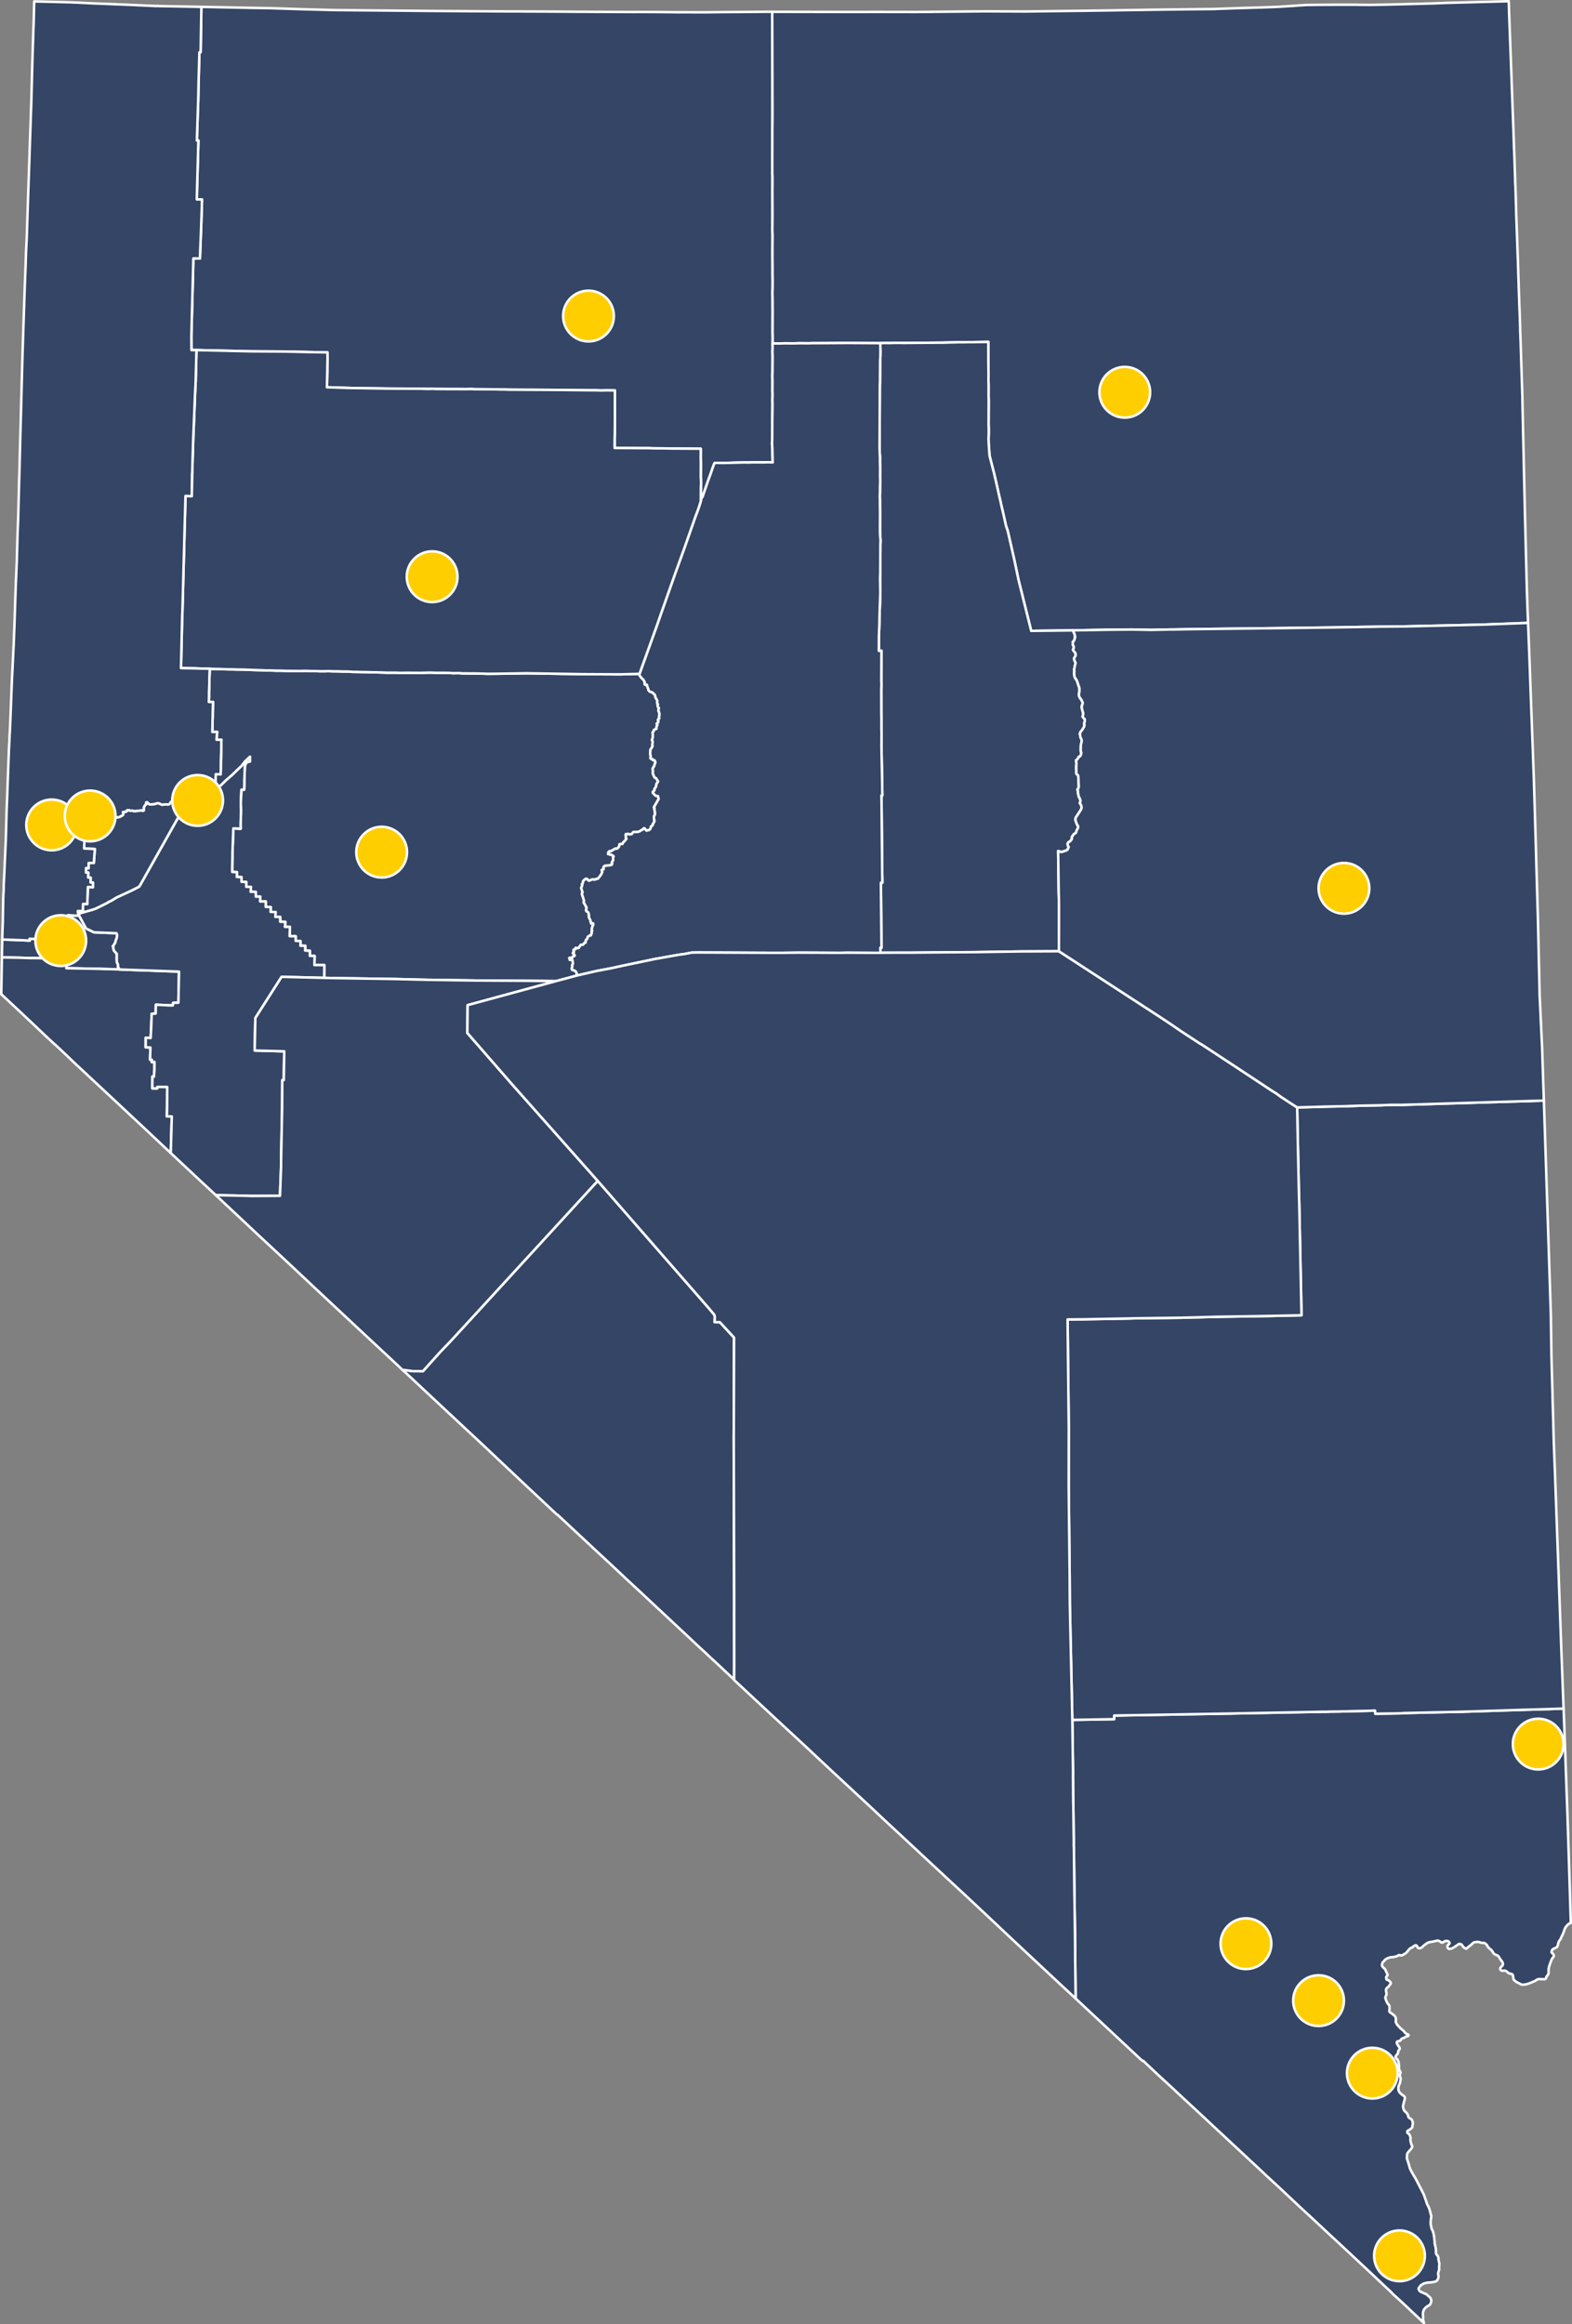
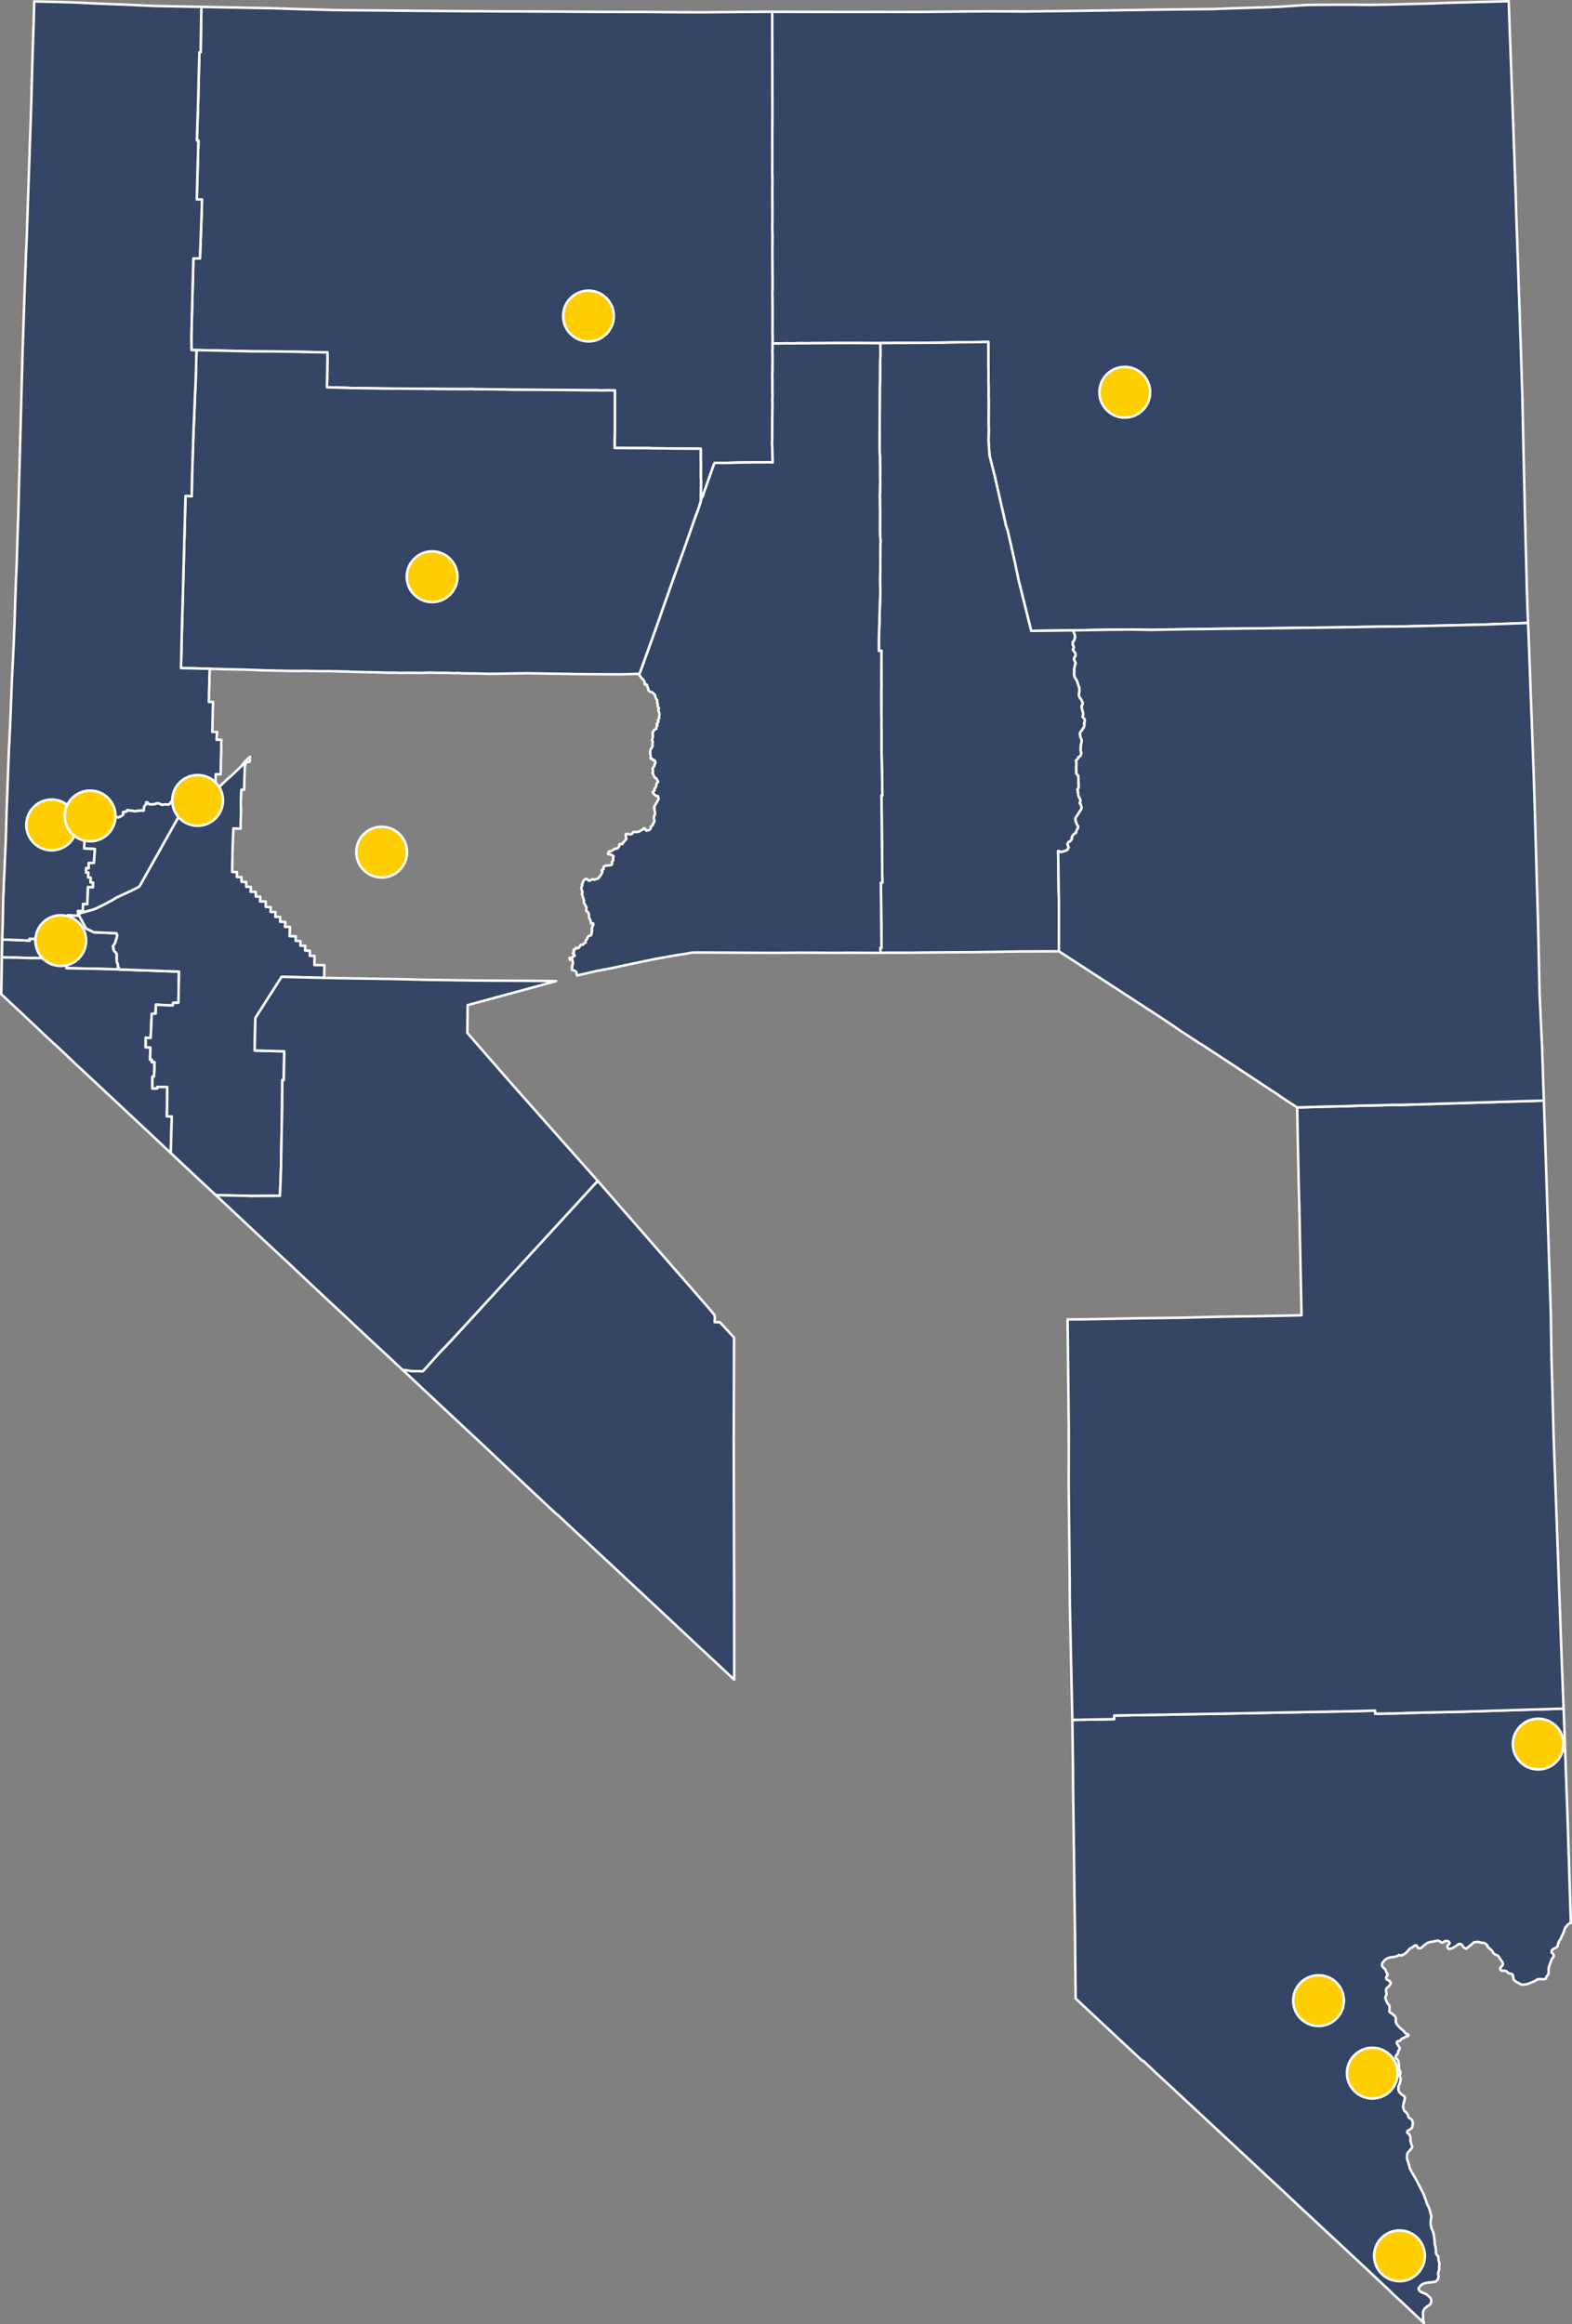
<svg xmlns="http://www.w3.org/2000/svg" xmlns:ns1="http://www.inkscape.org/namespaces/inkscape" id="svg2" x="0px" y="0px" viewBox="0 0 5265.3 7783" style="enable-background:new 0 0 5265.3 7783;" xml:space="preserve">
  <rect x="0" y="0" width="5265.3" height="7783" fill="#808080" stroke="none" />
  <style type="text/css">	.st0{fill:#344566;stroke:#FFFFFF;stroke-width:8.4;stroke-linejoin:round;stroke-miterlimit:10;}	.st1{fill:#FFCE00;stroke:#FFFFFF;stroke-width:8.4;stroke-linejoin:round;stroke-miterlimit:10;}</style>
  <path id="Carson_City" ns1:connector-curvature="0" class="st0" d="M7.5,3146l68,2.5l24.1,1.2l-0.5-6.1l30.7,0.7l0.6-16.1 l7.7,0.1l0.1-7.6l7.7,0.6l0.5-10.6l14.4,0.6l0.6-7.5h7.7l13.8-0.4l11.8-7.5l15.9,0.1l0.1-15.6l16.4,0.7l0.6-16.7l15.9,1.2l16.4,0.6 h5.2l18.7,34.9l4.1,7.5l3.6,2.1l9.7,4.6l13.3,6.6l75.4,3l2.5,6.5l-2.1,12.1l-2.1,4l-2.6,10.1l-7.8,11.5l2.1,3.5l-0.1,5.6l2.1,5.5 l9.1,10.1l-0.1,19.7l0.5,9l2.5,4.1l1,3l0.5,2l-0.5,6.1l2.5,3.5l3.1,5.1l-16.9-0.7l-33.4-0.7l-16.4-0.6l-111.8-2.2l1.1-15.1l-8.2-0.6 l0.6-17.1l-64.6-0.4l-23.6-0.6l-29.7-0.2l-38.5-1.3l-6.1-0.1l-46.8-0.8L7.5,3146z" />
-   <path id="Churchill" ns1:connector-curvature="0" class="st0" d="M2142,2256.4l-0.5,4l4,5.6l4.6,5.6l4.6,4l5.1,9.1l-1,3.5 l1.5,4.6l3.6-0.5l3,0.5l1,4.5l1.5,5.6l2.1,3.5v3.5l2.5,3.6l3.6,3l4.1,1l4.1,1.6l2.5,3l2.1,1l3.5,4.6l1,4.5l1,4l4.1,6.6l2,5l-1,4.1 l1,4.5l2,2l-1.5,4l0.5,2.6l1.5,3l2.6,2.5l-0.6,2.5l-1,4.6l0.5,4.5l1.5,2l1.5,7.1l-1.6,11l1,3l-4.1,4.1l-0.5,2.5l1.5,2l-0.5,5 l-2.1,1.5l-2.6,2.5v3l2.1,1.6l-2.6,5.5l-1.1,4l0.5,3.5l-1.5,0.5l-5.1,2.5l-2.1,1l-1.6,5.6l-3.1,3l1,6.5v9.6l-3.1,9.5l2,2.5l1,3.1 l-1.6,9l1,4.1l-1.5,4.5l-5.2,7.5l-1,5.5l-0.1,4.1l-0.5,5.5l1,3.5l1,4.1l-1,6.5l2,2.5l4.6,0.5l2,4.1h4.7l1,0.5l2.5,6.6l-3.1,8l-1.6,6 l-2.5,2.5l-2.6,6.1l1.5,4v5l-1.1,4.1l6.1,14.6l5.6,3l6.6,10.6l-3.1,5.1l-2.5,3.5l-1.1,8l-2.1,4.5l-3.6,4l0.5,4.6l-3.6,3.5l-2.1,2 l0.5,3.5l8.7,9.1l5.1,1l3.1,0.6l2,9.5l-7.2,12.6l-8.8,15.5l2.5,3.1l-1,4l1.5,5l1,6.6l-0.6,6l-3.1,6v6.1l1.5,7v3.6l-3.1,5.5l-2.6,3.5 l0.5,2.5l-2.1,2.5l-4.6,3l-0.5,4.5l-1.6,4.1l-4.1,3l-8.7,1.9l-6.1-7.5l-2.1-0.6l-4.1,4.5l-5.7,2.5l-3.6,3l-7.7,2.5H2122l-2.6,2.5 l-3.1,4.5l-7.7,1.4l-4.6-2l-7.2,0.5l-1.5,3l1.5,3.5l-0.5,6.1l2,3.5l-4.7,6l-5.6,5.5l-2.1,3.5l-1,2.5l-6.2-0.5l-4.1,2l-0.5,6 l-5.7,7.1l-4.1,0.9l-2.6-0.5l-5.6,3l-10.3,6.5l-3.6-0.5l-2.6,1l-2.6,5v3.5l5.1,1.1l5.2,1l4.6,2.5l3.5,3.1l-2,3.5l0.4,10l-4.6,6.1 l1.5,4.5l-2.1,4.5l-7.7,1.5l-7.1,0.5l-8.8,1.4l-3.6,4l0.5,7.1l-5.7,2l-1,2l2,3v2.5l-2,5l-1.6,3.1l-3.1,4.5l-4.6,6l-0.6,1l-2.5,2.5 l-5.2,1l-6.1,2.5l-3.1-0.6l-3.1-0.5l-3.6,1l-8.2,3.5l-2.6-1l-4.5-4.6l-3.6-1l-4.7,3l-4.6,4.5l-1.6,7.5l-2.6,3l1.1,3.1l-1.6,5 l-2.1,4.5l2.5,8.6l2.1,6l-2.1,4.5l0.5,3.6l2.5,7l4.1,13.6l-1.1,5.1l1,3l3.6,4.5l1,3.6l3.6,5l-0.1,5l-1.5,4.1l1.5,4.5l4.6,2l2,3.6 l1.5,4.5l0.5,11.1l4.6,8.6l2.5,11.5l6.7-0.9l0.4,6l-2.5,3.5l-2.7,10.6l1.6,5l-2.1,3l1,3.6l-1.6,4l-1.5,5h-2.6l-4.1,2l-3.6,2.5 l-2.1,7l-4.6,4.5l-0.6,4v3.6l-1,1l-2.6,0.5l-2.5,2l-2.6,4l-7.7,0.4l-7.3,10.6l-6.1,0.9l-1.6-1l-2-0.5l-1,1.5v2.5l-1.1,1l-1.5,1h-3.1 l-1,1.5l0.5,2.5l1.5,3.1l-0.5,2l-2.6,1.5l-0.5,1.5l4.1,4l2,3.6l-1,1.5l-4.7,1.5l-2,4l-5.2,0.9l-4.1-0.5l-1,1l1.5,6.1h5.1l3.6,0.5 l2,11.6l-3.1,6.5l1,3.6l-1.5,4.5l-0.6,3.5l1,3l9.3,3.1l5.1,5l2.5,11.1l-70.4,18.8l-101-1l-164.6-0.9l-167.7-2.4l-106.2-2.6 l-97.9-1.5l-110.3-1.7l-29.2-0.7l0.7-42.7l-33.3-0.2l0.6-30.7l-15.9-0.1l0.1-17.1l-15.9-0.6l0.6-16.1l-16.4-0.1l0.6-15.6l-16.4-0.6 l0.1-15.6L970,3135l1.1-31.2l-16.9-0.1l1.7-16.6l-17.5-0.6l0.1-16.1l-16.4-0.1l1.1-16.1l-16.9-0.6l0.6-16.1l-16.9-0.6l0.1-18.2 l-19-0.1l0.6-16.1l-14.9-0.1l-0.4-16.1l-16.9-0.1l1.1-16.1l-15.9-0.6l0.1-16.1l-15.9-0.6l0.1-15.6l-15.9-0.6l0.6-16.1l-15.9-0.6 v-14.6l0.1-7.5l0.6-26.7l0.1-16.1l0.6-15.6l0.6-17.1l1.8-48.3l15.4,0.6l9.2,0.5l-0.4-15.1l1.2-34.2l0.1-15.1l-0.4-16.1l0.1-16.1 l0.6-16.1l1.1-18.1h9.2l0.6-15.6l0.1-16.1l0.6-16.1l0.6-15.6l0.6-16.1l5.2-12l11.8-3l-0.5-9l0.6-6.6l-16,15l-11.9,15.5l-17.5,16.6 l-2.6,2.5l-11.8,11.5l-19.1,16.5l-17,16.5l-14.9,14l-4.7,5l0.1-5.1v-15.1l0.1-18.6l0.6-16.1l16.4,0.6l0.6-16.1l0.1-16.1l0.1-13.1 l1.2-32.2l0.2-32.2l0.5-6.1l-16.4-0.1l0.6-10l1.6-16.1l-16.4-0.1l0.6-18.1l0.1-16.2l0.6-16.1l0.1-16.1l0.6-16.1l0.6-17.6l-14.3-0.1 l0.6-14.6l0.1-16.6l1.2-32.2l0.1-16.6l0.6-16.1l0.6-15.1l12.3,0.5l16.9,0.2l32.8,1.2l16.4,0.1l16.4,0.6l15.4,0.1l16.9,0.6l15.9,0.6 l16.9,0.6l16.4,0.6l14.9,0.6l15.8,0.1l16.4,0.6l16.5,0.1l16.4,0.6l16.4,0.1l15.8,0.1l15.9,0.1l16.4-0.4l15.9,0.6l16.9,0.1l16.5,0.6 h13.8l12.3-0.4l16.9,0.6l15.9,0.1l16.4,0.6l16.4,0.1l16.9,1.1l14.4,0.1l15.4,0.6l15.8,0.1l17,0.6l15.8,0.1l12.9,0.5l5.6,0.1 l15.9,0.6h15.4l16.4,0.1l16.4,0.6l16.4-0.4l15.4,0.1l17.9,0.1l16.4,0.1l32.8-0.8l16.4,0.6l15.4,0.1h12.8l16.4,0.1l16.4,1.1l16.4-0.4 l15.9,1.1l16.9,0.1l15.4,0.1l16.9,0.1l16.4,0.5l16.4,0.6l33.4-0.3l97.9-1.5l191.2,3l38.4,0.2l84.1,0.4L2142,2256.4z" />
  <path id="Clark" ns1:connector-curvature="0" class="st0" d="M5237.1,5721.2l0.9,20.7l0.7,16.6l0.1,3.4l3.7,104.3l5.2,145.8 l2.7,74.4l0.9,27.5l8.9,286l0.9,29.2v10.7l-5.2,1.3l-6.6,5.6l-0.5,0.6l-5.9,7.6l-2,4.8l-0.6,1.4l-0.4,1.2l-4.1,11.6l-5.3,11 l-3.5,8.1l-5.3,7.5l-2.6,7.1l-2.1,8.5l-2.1,4l-5.8,3.1l-5.5,2.4l-4,2.7l-2.3,4.7l-0.4,5.2l3.4,3.2l2.8,3.3l1.4,2.5l-0.5,4.1 l-2.1,3.5l-4.1,5l-4.1,10.7l-4.7,12.9l-2.1,9.1l-0.1,8v7.6l-2.1,4.5l-3.1,4.1l-1.8,1.9l-0.4,2l-1.3,3.6l-0.1,1l-3.1,2l-3.1,0.5 l-5.6-0.5l-4.4,0.4l-5.1-0.7l-4.4,0.6l-1.8,0.3l-5.4,2.8l-3.6,3.1l-4.6,1.4l-7.4,3.4l-10.5,4.1l-9.7,2.5l-8.6,1l-6.3-1.2l-4.8-2.8 l-11.2-5.6l-8.2-7.1l-1.6-6.8l-0.9-7l-2.5-4.8l-4-1.4l-5.8-1.2l-4.1-1.8l-3-3.7l-4.6-2.5l-3.7-1.8l-4.5,0.7l-3.6,0.5l-4.6-2 l-2.6-3.6l0.5-4.4l3.2-3.6l0.6-0.7l3.5-3.3l1.6-5.1l-1-5l-2.6-4.5l-3-3.6l-3.5-4.9l-2.6-4.7l-2.6-3.5l-2.5-2.5l-3.7-1.4l-1-0.3 l-4.8-2.3l-3.8-2.6l-2.3-4l-0.7-1.2l-4.2-6.2l-4.1-3.2l-3.5-3l-5.1-5.1l-2.1-5.1l-5.6-5.5l-5.1-2.5h-7.7l-5.8-1.7l-7.2-1.7l-7,1 l-5.8,0.7l-5.9,4.9l-5.2,4.8l-0.7,0.5l-7.3,5.6l-0.5,0.5l-6,5.3l-4.6-2.5l-4.1-2l-4.1-5.9l-3.5-4.2l-4-1.5l-3.6-0.3l-4.5,2.8l-8,5.4 l-9.8,6.1l-6.1,1.9l-5.7,0.8l-3.6-2.8l-1.5-3.5v-3.5l1.6-3.1l3.1-2.5l2-2.5l0.6-2l-2.4-4.3l-3.2-1.8l-3.1-1l-4.1,0.5l-5.1,1.1 l-2.6,2.4l-2.6,1.5h-3.6l-3.6-2l-4.1-3l-6.3-1.7l-4.5,1.2l-6.6,1.4l-5.6,1.3l-7.2,0.9l-9.3,2.8l-7.7,5.5l-4.4,3.4l-0.7,0.7l-4.7,4.2 l-4,3.2l-4,1.2l-3.3-0.2l-3.6-1l-1.5-3l-1.2-2.8l-2.9-2.8h-3.6l-2.1,1.5l-3.7,1.9l-2.9,3.2l-5.2,1.9l-2.8,2.1l-3.9,3.4l-2.6,3.5 l-2,2l-2.6,3.1l-0.6,0.7l-2,2.3l-4.2,2.7l-0.7,0.4l-4.3,2.4l-0.7,0.4l-4,2.1l-2,0.2l-4.3-0.4l-3.4-0.9l-4.1,2l-2,1.6l-2.7,0.9 l-4.6,1l-4.3,1.2l-10.6,0.8l-7.2,2.2l-5.6,2.3l-5.7,4l-5.5,6.2l-3.3,3.8l-1.8,7.6l1.3,4.4l3.8,4.4l4.4,3.8l2.7,3.9l1.8,4.7l2.4,5.1 l1.7,3.4l1,4.1l-2.2,3.1l-2,1.9l-0.5,3l0.5,4.8l1.5,2.3l3.8,1.4l3.2,1.3l2.7,3.4l3.1,2.5l0.8,2.9l-1.8,4.1l-2.9,3.7l-3.9,4.9 l-4.9,3.6l-1.3,2.3l-1,1.9l-0.5,4.2l1,5.8l0.7,4l-0.2,4.6l-3.2,6.8l-0.1,2.5l-0.2,2.5l2,5.3l2.2,6l4.5,7.9l3.8,3.3l1.3,5.5l0.2,4.8 l-0.4,7.3l-0.3,2.2l-0.1,1.8l2.7,3.4l4.3,2.3l4.3,3.8l6.8,4.9l3,6.2l1.1,3.9l-0.6,5.5v5.6l1.9,3.8l2.2,4.2l2.1,2.4l2,2.4l2.1,2.2 l6.1,6.4l6.6,5.3l5.3,5.1l0.6,1l1.7,2.5l4.6,4l4.1,1.1l2.6,1.5l1,1.5l-0.5,2.3l-2.1,1.2l-2.4,0.7l-1.6,0.5l-2.7,0.8l-5.6,3.5l-5.2,2 l-3.5,1.6l-0.9,1l-0.5,0.7l-0.8,1.2l-1.5,2.5l-2.6,1.5l-2,0.5l-1.1,0.2l-2.5,0.3l-3,1.5l-0.9,2.1l-0.3,2.5l1.7,3.3l1.4,2.7l1,1.5 l1.4,2.3l2.7,3.8l1.5,2.5l0.5,3l-0.5,1l-1.4,2.6l-2.2,2.4l-1.1,2.1l0.1,2.8l-0.8,2.6l-1.4,4.1l-1.3,1.4l-1.3,0.9l-0.8,0.9l-1.6,2.4 l-1.7,2.4v2.6l2,4l2.1,2l1.5,1.5l2,3.1l2.6,6.5l0.3,5.8l0.4,2.2l0.4,2.8l-0.2,4.3l0.3,5.8l0.7,4.3l1.9,3.5l1.7,3.1l1,2.4l-0.4,1.6 l-0.9,3.5l-1.3,3l-0.1,3.6l0.9,2l1.2,3.5l1,4.5l-0.6,3.1l-0.5,3l-1.5,7.6l-2.6,6l-0.5,1.5l-1.4,3.9l-0.8,4.6l0.3,5l0.7,4.5l2.3,4.9 l3.9,4.3l1,0.9l3.3,2.9l4.8,3.3l2.6,2l2.3,2.8l0.7,2.7v3l-0.4,1.6l-0.4,1.8l-0.7,2.2l-0.9,3l-0.7,2.5l-1,4.1l-0.9,3.6l-0.2,0.9 l-1,6.1l1.5,9l1.7,3.5l1.8,3.5l3.7,2.7l3.8,3.9l2.2,3.4l2,3.7l0.5,2.5l0.6,3.2l2.9,3.4l3.6,2l2.6,1.7l2.5,2.3l2,5l0.5,1.6l0.8,2.4 l-0.2,6.5l-1.1,5.7l-0.4,4l-1.9,2.6l-1.8,1.6l-1.2,1l-3.4,2.8l-0.7,0.4l-4.8,2.4l-2.5,1.7l-0.4,2.5v3.6l2.6,2.1l3.6,2.4l2,3.6l2,5.9 l1,3.7l-0.6,3l-0.4,2.4l1.1,6.1l0.3,1.4l1.1,5.2l2,5.2l1.5,2.9l0.5,2l-0.5,2.5l-2.1,3.5l-1.6,2.4l-1.2,1.3l-1,1.1l-2.4,2.7l-2.6,3.1 l-2.4,2.6l-0.6,0.9l-2.1,3l-0.9,4.1l-0.2,1l-0.5,11l0.6,2.2l0.3,1.3l1.2,3.5l1.3,4.1l0.3,1l1.9,6l1.9,5.9l2.6,9.9l3,6.4l1.9,3.6 l7.3,12.9l0.5,0.7l7.7,13.1l25.8,50l0.7,2.1l6.5,18.3l0.8,2.3l3.6,11.1l5,9.1l0.5,1.3l2.6,7.2l0.2,0.9l2,7.1l0.7,3.1l1.1,4.9l2,5.2 l-0.9,6.4l-0.7,5.7l-0.9,8l0.2,1.4v6.6l1.7,7.5l0.4,2.2l0.7,4.3l4,7.9l2.9,9.5l0.1,0.9l1.5,8.5l0.4,2.6l0.4,4.9l0.7,5.2l0.7,5.3 l-0.4,3.8l0.9,4.2l1.1,5.4l1.4,4.6l0.6,4.4l0.1,1.6l0.3,4.5l0.2,3.1l-0.1,6.4l2,4.6l3,2.8l1.1,2.2l1.2,2.3l1.3,4.3l-0.3,5.2l1.8,6.9 l1.5,6.5l-0.2,3.1l-0.1,1.5l-0.3,2.5l-0.4,3.6l0.1,1l0.2,5l0.2,3l-2.7,8l-0.9,4.6l-0.3,1.8l0.7,3.5l0.4,1.7l0.5,4.8l-0.6,3.3 l-2.6,6.4l-0.5,1.1l-4.1,4.1l-5.6,1.9l-7.2,1.4l-9.2,1l-7.7,0.4l-5.6,1.3l-1.6,0.4l-4.4,1l-5.1,3l-4.9,3l-5.2,6.5l-2.5,4.1l0.4,3.5 l2.5,5l2.1,1.4l3.4,2.2l5.8,2.6l3.1,1.4l2.2,0.9l1,0.4l1.8,0.8l2.5,0.8l3.6,2.8l1.1,0.9l2.2,2.3l4.3,3.3l3.7,4l1.9,4.3l1.2,5.8 l-2.1,7l-1,1.8l-2.1,3.8l-4.1,2.4l-3.7,2.1l-0.9,0.7l-5.4,4.1l-4.3,4.8l-1.7,2.9l-2.6,7.1l-0.5,6.9l0.4,6l0.3,3.5l-0.1,3.2l-0.1,2.6 l-0.1,2.3l0.9,4.2l0.5,2l1.7,6.1l-24.5-23l-14.9-14l-1.7-1.6l-16.9-16.1l-16.3-15.2l-8.8-8.1l-19.4-17.5l-9.6-10l-19.5-18.1 l-51-48.1l-99.6-93.1l-13.6-12.5l-29.5-27.4l-42.6-39.8l-15.5-14.5l-27-24.8l-16.5-15.5l-17.1-16.1l-43.5-40.8l-46.6-43l-3-3.1 l-10-9.3l-179.3-167l-11-10.4l-87.1-80.7l-13-12.4l-51.2-47.1l-34-32l-18-17.1l-3,0.1l-34.1-31.9l-188.9-176.4l-1.1-101.2l-0.4-26.1 l-0.2-49.4l-0.4-38.7l-1.5-107.3l-0.4-18.1l-1.8-164.6l-0.5-5.5l0.1-20.6l-0.4-22.2l-1.1-94.6l-0.5-11.6l0.1-2l-0.7-80l0.1-17.6 l-2.3-173.6l140.1-2.5l0.1-12.1l386.9-6.7h3.5l14.9-0.4l270.4-5.1h3.1l19.5-0.5l9.8,0.1l15.9-0.5l32.3-0.4l15.9-0.5l3.6,0.1 l12.3-0.5l61.6-1.3l24.1-1l0.5,10.6l82.1-1.2l14.3-1l78.5-1.8l17.5-0.4l41-0.9l59.6-1.3l187.8-6l95.4-2.8h2.1L5237.1,5721.2z" />
  <path id="Douglas" ns1:connector-curvature="0" class="st0" d="M6.3,3205.9l46.8,0.8l6.1,0.1l38.5,1.3l29.7,0.2l23.6,0.6 l64.6,0.4l-0.6,17.1l8.2,0.6l-1.1,15.1l111.8,2.2l16.4,0.6l33.4,0.7l16.9,0.7l16.4,0.6l182.6,6.6l-2.1,104.2l-17.5,0.4l-1.1,8.5 h-10.7l-46.2-2.3l-0.6,29.7l-13.4,0.9l-1.8,49.8l-1.7,31.2l-16.4-1.1l-0.2,32.2l15.9,0.6l-0.6,20.1l-0.6,20.7h6.1l-0.5,8l9.2-0.4 l-0.1,26.2l-1.7,23.1l-5.1-0.5l-0.2,33.7v6l16.4,0.1v-5h8.7l15.4,0.1l9.3,0.1l-0.1,10.1l-0.3,52.8v2l-0.7,33.7l16.4,0.1l-3.5,122.6 l-101-95l-4.4-4l-81.1-75.9l-2.1-2l-21-19.6l-17.6-16.4l-9.3-8.7l-6.6-6.2l-52.1-48.6l-21.4-19.8l-21.3-20.4l-12.2-11.8l-7.7-7.2 l-29.8-28l-2.2-1.4l-27.4-25.5l-3.2-3l-17.7-16.8l-46.7-44.1l-10.7-10.1l-3.6-3.5l-26.4-24.6l-42.2-39.3l1.3-74.6L6.3,3205.9z" />
  <path id="Elko" ns1:connector-curvature="0" class="st0" d="M4226.3,24.9l43.9-1.6l14.4-0.6l32.7-2.2l14.3-0.8l15.3-1.2 l2.1-0.2l14.9-0.9l12.2-0.7l2.6-0.1l17.9-0.2l16.9-0.2l46.5-0.3h85.6l14.2,0.3l16.4,0.1l14.9,0.1h1l49.2-0.9l113.1-2.8l16.3-0.5 l33.3-0.9l46.6-1.9h2.9l29.8-0.8l16.4-0.4l55.3-1.5l91.4-2.4l6.4-0.1h0.6l0.8,22.1V28l0.4,15l0.7,17.8l1.1,31.2l1.9,49.5l1.1,31.2 l0.6,15.1l2.4,65.6l1.7,47.4l0.6,16.6l0.7,18.7l1.7,46.8l0.6,16.2l1.8,49.5l0.6,16.6l0.4,13.5l0.1,3.2l0.4,13l0.5,10.5l0.4,5.1v2.6 l0.5,13.5l0.1,3.7l0.5,16.6l0.5,16.1l0.3,10l0.4,7.7l0.2,8.4l0.2,5.2l0.2,12.9l0.1,3.2l0.8,14l0.1,3.2l0.6,16.6l0.5,16.2l0.3,11.4 l0.2,6.7l0.3,9.4l0.2,4.2l0.3,11.4v3.2l0.4,14.5l0.1,2.7l0.6,16.1l0.6,16.2l0.6,18.6l0.5,13.1l0.6,16.2l0.6,17.1l0.6,16.1l0.5,16.1 l0.7,17.7l0.5,14.1l0.3,11.8l0.3,4.8l0.2,12.9l0.2,3.8l0.5,16.1l0.6,16.6l0.1,10.3l0.5,7.4l0.1,8.7l0.3,5.4l0.4,10.8l0.3,5.8 l0.3,12.8l0.2,4.4l0.6,15.6l0.7,17.1l0.6,16.6l0.4,14.2l0.3,11.7l0.3,4.9v10.3l0.3,6.9l0.6,16.1l0.7,16.1l0.2,7.7l0.7,23l0.5,16.2 l4.5,139.6v3.1l0.3,18.1l0.6,29.8l0.5,21.5l0.6,28.9l1.9,82.1l0.2,6.9l0.5,24.8l1.2,54.3l3.2,139.3l6,236l1.8,53.1l2.2,55.2 l-151,5.7l-260.4,6l-87.7,0.8l-15.9,0.4l-34.3,0.5l-100.5,1.7l-194.8,2.5l-173.3,2l-127.1,1.6l-44.6,0.9h-10.2l-62.6,1.3l-64.1-1.2 l-78.9,0.7l-119.4,2.1l-139.5,1.6l-42.3-169.9l-14.6-69.5l-21.7-95.3l-6-17.6l-3.1-14.6l-4-17.7l-3.5-15.6l-4-16.6l-3.6-16.7 l-4-16.6l-9-40.3l-8.6-37.3l-4.5-17.2l-10.6-41.8l-2.9-40.8l-0.5-15.6l0.6-16.7l0.1-16.1l-0.5-15.6l0.2-48.9l0.1-16.1v-16.1 l-0.4-16.1l0.1-16.2v-17.1l-0.4-16.6l0.1-16.1v-16.1l-0.4-15.7l-0.2-81.1l-51.7,0.8h-16.4l-16.4,0.4l-16.4-0.1l-10.8,0.5h-5.6 l-32.3,0.9l-129.6,1l-16.9-0.1l-16.4-0.1l-15.9,0.5l-16.9-0.1l-16.4,0.5l-46.6-0.2l-33.3-0.2l-32.8-0.1l-95.8,0.6l-14.3-0.1 l-16.4,0.5l-16.4-0.1l-15.9-0.1l-16.9,0.5l-15.9-0.1l-16.4-0.1l-16.4,0.5l-16.9-0.1l-7.1-0.1v-6l0.1-16.1l-0.5-15.6l0.1-16.7 l0.1-16.1v-15.6l0.1-16.6l-0.3-48.4l-0.4-17.2l0.6-16.6l0.1-15.6v-16.1l-0.4-17.2l0.1-15.6l-0.3-47.9v-16.6l0.1-15.6l0.1-15.1 l0.1-17.7l-0.5-16.1l0.1-16.1l0.1-15.7l0.1-16.1l-0.2-82.7l0.1-16.1l0.1-31.7l-0.4-10.6v-6.1l0.1-143.2l0.2-23.7l0.1-30.2 l-0.5-339.9l252.3,0.5h70.7l5-0.2l154.6,0.3l34.9-0.3l14.2-0.1l2.2-0.1l163.1-1.6l15.5-0.2l11.7,0.1l94.6,0.4l30.4,0.1l7-0.1 l50.9-0.6l11-0.2l118.8-1.4l92.6-1.3l133.6-2.1l16.4-0.2l13-0.2l36.6-0.5l13.8-0.1l16.4-0.2l28.7-0.4l89-0.9l7.4-0.1l4.4-0.4 l75.9-2.6L4226.3,24.9z" />
  <path id="Esmeralda" ns1:connector-curvature="0" class="st0" d="M2002,3954.2l369.4,423.3l21.4,25.3l1.5,7l-0.6,17.6l17.5,0.1 l47.5,51.6l-0.8,270.1l-0.1,16.6v16.6l-0.2,32.2l1.5,561.5v3l-0.1,22.2l0.1,90.5l0.1,79l-0.2,53.7l-67.1-63l-12.1-10.9l-19.5-18.6 l-8-7.2l-8-7.3l-49.6-46.5l-137.8-128.8l-5.5-5.2l-53.7-49.7l-6.5-6.2l-6-5.7l-49.1-46l-37.5-34.7l-49.2-46l-9.5-8.8l-73.1-68.3 l-1.6-0.1l-102-95.6l-61.9-58.3l-29.1-27.4l-21.4-20.3l-25-23.6l-65.7-61.3l-90.2-84.3l-60.4-56.5l-32.2-30.2l-28.4-26.2h7.2 l27.2,3.7l33.3,0.1l55.2-61.6l39.2-41l21.2-23l82-89.2L2002,3954.2z" />
  <path id="Eureka" ns1:connector-curvature="0" class="st0" d="M2948.6,1149.1l16.4-0.5l16.9,0.1l15.9-0.5l16.4,0.1l16.9,0.1 l129.6-1l32.3-0.9h5.6l10.8-0.5l16.4,0.1l16.4-0.4h16.4l51.7-0.8l0.2,81.1l0.4,15.7v16.1l-0.1,16.1l0.4,16.6v17.1l-0.1,16.2 l0.4,16.1v16.1l-0.1,16.1l-0.2,48.9l0.5,15.6l-0.1,16.1l-0.6,16.7l0.5,15.6l2.9,40.8l10.6,41.8l4.5,17.2l8.6,37.3l9,40.3l4,16.6 l3.6,16.7l4,16.6l3.5,15.6l4,17.7l3.1,14.6l6,17.6l21.7,95.3l14.6,69.5l42.3,169.9l139.5-1.6l6.1,13.1l1,5.1l0.5,5l-2.6,9.1l-2.1,4 l-2.6,1.5l-0.5,10.6l3,5l0.5,5.5l-2.6,5.1l0.5,3l4.6,5.1l3.6,6v6.5l-3.1,5.1l-2.6,4.5l2.5,9.1l2.5,3.5l0.5,4.5l-1.5,3.6l-3.1,15 l0.4,8.1l-0.5,4v3l1,9.1l1,3l4.1,6.6l3,4.5l6.1,18.7l1.5,3l1,5.1v7l-1.1,8.6l-1,3.5l1,5.5l2,5.6l5.1,6.5l5.1,10.6l-1,5.5l-2.1,4.1 l-0.5,6l1.5,7.1l3.5,12.1v4.5l-2.1,7.5l7.7,9.1l-0.6,7.6l-1,3.5l-1.1,4l1.6,3l-1.6,7.1l-3.1,4.5l-2.6,4.5l-2.5,3.5l-3.1,3.5 l-2.6,5.6l1.5,11.6l4.5,10.5l-0.5,8.1l-2.1,6.5l-0.5,7.1l-0.1,6v9.6l2,5l-1,6.1l-2.6,5.5l-3.6,2.5l-2.6,1l-1,4l-2.6,3l-4.1,3.5 l1,10.1l-0.6,12.1l0.4,22.6l5.7,5.6l1,6l0.4,8.1v6.5l0.5,7.1l0.5,11.1l-1.6,4.5l-3.1,5l2,3.5v7.6l3,12.6l4.1,7.5l1.5,7.6l-2.6,5 l5.1,9.1l1,6l-1,6.1l-10.4,16.1l-3,4.5l-1.6,2.5l-3.6,5l-1.1,7l1,4.6l2.1,6l3,7.1l3.1,4l-0.6,6.6l-4.6,8l-2.1,7.5l-4.6,3.5l-2.6,1 l-6.7,10.1v2l0.5,2l-0.5,3l-6.2,7.6l-5.2,2.5l-3.1,5.5l1.1,5l3,5.6l-3.6,8.5l-4.1,3l-17,5.5l-10.7-3.6l1.9,141l0.5,16.6l0.4,30.2 l-0.2,147.9l-126.6,0.6l-156.5,2.4l-98.4,0.6l-113.9,1.1l-90.3,0.1l-11.8,0.5l-0.9-17.2l4.1,0.1l-2.1-217.9h5.1l-0.8-42.8v-6.5 l-2.1-223.5l-0.4-19.1h3.1l-0.4-21.7V2629l-0.8-38.7l-0.9-43.8l-0.8-43.8l0.2-43.8v-4.5l-0.4-16.1l0.1-16.2V2406l-0.4-16.1 l-0.2-80.5l0.6-15.6l-0.4-15.1l0.4-99.7l-8.7,0.5l0.1-32.3l0.1-16.6l1.2-32.2l0.6-15.6v-14.6l2.9-81.5l-0.8-50.4l0.6-16.1l0.1-16.1 l0.1-14.6v-15.6l0.1-16.7l0.1-16.1v-15.6l0.6-16.1l-1.5-16.6l-0.4-17.6l0.1-16.2l0.1-16.6v-15.6l0.1-16.1l-0.4-17.1v-17.7l-0.4-13.6 v-3l0.6-13.1v-16.1l0.1-3l0.5-12.6v-3.5l-0.4-14.1l0.1-16.6v-16.2l-0.4-16.6l0.1-15.6l-1-16.1l-0.4-16.6l0.2-58.5l0.5-100.2v-16.1 l0.1-17.1l0.1-16.7l0.6-16.1v-16.1l0.1-16.1l0.1-16.2V1209l1.1-17.1l0.1-16.1l-0.4-16.7L2948.6,1149.1L2948.6,1149.1z" />
  <path id="Humboldt" ns1:connector-curvature="0" class="st0" d="M2586.4,39.5l0.5,339.9l-0.1,30.2l-0.2,23.7l-0.1,143.2v6.1 l0.4,10.6l-0.1,31.7l-0.1,16.1l0.2,82.7l-0.1,16.1l-0.1,15.7l-0.1,16.1l0.5,16.1l-0.1,17.7l-0.1,15.1l-0.1,15.6v16.6l0.3,47.9 l-0.1,15.6l0.4,17.2v16.1l-0.1,15.6l-0.6,16.6l0.4,17.2l0.3,48.4l-0.1,16.6v15.6l-0.1,16.1l-0.1,16.7l0.5,15.6l-0.1,16.1v6l0.4,11.6 l-0.6,16.2l0.5,16.1l-0.1,17.1l-0.1,15.1l-0.1,16.6l-0.6,16.7l0.5,17.1l-0.1,16.6l-0.1,14.6l0.5,15.1l-0.6,16.2l0.4,17.1l-0.7,48.3 l-0.3,65.5l-0.6,16.1l1,14.7l0.4,17.6l0.4,16.1l0.5,14.1l-16.4-0.6l-16.4,0.5l-15.4-0.1l-15.9-0.1l-16.4,0.5l-15.9-0.1l-16.9,0.4 l-15.3,0.4l-15.4,0.5l-18,0.4l-16.4-0.1l-15.8-0.1l-2.6,4.6l-4.2,11.5l-5.7,16.6l-1.5,4.6l-4.2,11l-5.7,16.1l-5.7,16.6l-5.7,16.1 l-5.2,16.1l-3.7,5l-2.6,10.1l0.3-47.9l0.6-15.6l-1-16.6l0.1-15.6l0.1-17.2v-15.6l-0.4-16.6l0.1-16.6v-14.1l-94.7-0.5l-32.8-0.6 l-14.4-0.1l-17.9-0.1l-15.4-0.6h-14.3l-19.5-0.1l-16.4-0.1l-16.9-0.1l-16.4-0.1l-29.7-0.1l0.1-31.7l0.6-17.7l0.1-17.6l0.2-29.2 l-0.1-81.6v-15.1l-13.8-0.1l-16.4-0.1l-16.4,0.4l-16.9-0.6h-15.9l-14.8-0.1l-80-0.9l-16.3-0.1l-17.5-0.1l-16.4-0.1l-16.9-0.1 l-16.4-0.1l-15.8-0.1h-12.8l-18.5-0.1l-15.4-0.1l-16.4-0.1l-17.4-0.1l-15.9-0.6h-14.3l-16.4-0.6l-15.4-0.1l-15.8-0.1l-16.9-0.1 l-20-0.1l-12.8-0.6l-17.5,0.4l-16.9-0.1l-15.8-0.1h-16.4l-16.4-0.1l-13.9-0.1l-18.4-0.1l-15.4-0.6l-15.9,0.4l-16.9-0.6l-16.4-0.1 l-13.8-0.1l-17.4-0.1l-15.9-0.1h-16.4l-17.4-0.1l-14.9-0.1h-2l-108.1-1.7l-15.9-0.1l-73.8-2.4l-7.6-0.1l1.3-54.9l0.1-13.6l0.7-28.2 l-0.4-20.2l-45.1-0.7l-95.3-2.1l-114.2-0.7l-61-1.4l-122.9-2.8l-16.9-0.1l-0.3-45.9l6.8-261l11.2,0.1h10.8l1.2-35.7l1.3-31.3 l1.2-29.7l2.5-73.6l0.6-27.2l-17.4-0.1l0.8-33.3l2.6-91.8l2-72l-3.1-0.1h-2v-1.5l3.8-115.9l0.6-15.7l1.4-66.5l2.7-95.9l4.1-0.4 L674.5,23l148.8,3l80.5,1.4l116.1,3.7l108.7,2.8h3.4l149.9,1.3l134.9,1.2l32.8,0.3l32.7,0.2l30.8,0.2l65,0.4l16.9,0.1l15.4,0.1 l33.2,0.2L1660,38l47.1,0.2h29.7l19.5,0.2l76.8,0.3l80.8,0.5l18.5,0.2l27.6,0.1h0.6l47.5,0.3h5.7l32.3,0.1l15.3,0.1l28.6,0.1 l3.7,0.1l44.6-0.1l23.3,0.1l21.7,0.1h11.6l74.2,0.7l94.4,0.2l46.1-0.5l166.6-1.3h0.4L2586.4,39.5z" />
  <path id="Lander" ns1:connector-curvature="0" class="st0" d="M2948.6,1149.1v10l0.4,16.7l-0.1,16.1l-1.1,17.1v17.1l-0.1,16.2 l-0.1,16.1v16.1l-0.6,16.1l-0.1,16.7l-0.1,17.1v16.1l-0.5,100.2l-0.2,58.5l0.4,16.6l1,16.1l-0.1,15.6l0.4,16.6v16.2l-0.1,16.6 l0.4,14.1v3.5l-0.5,12.6l-0.1,3v16.1l-0.6,13.1v3l0.4,13.6v17.7l0.4,17.1l-0.1,16.1v15.6l-0.1,16.6l-0.1,16.2l0.4,17.6l1.5,16.6 l-0.6,16.1v15.6l-0.1,16.1l-0.1,16.7v15.6l-0.1,14.6l-0.1,16.1l-0.6,16.1l0.8,50.4l-2.9,81.5v14.6l-0.6,15.6l-1.2,32.2l-0.1,16.6 l-0.1,32.3l8.7-0.5l-0.4,99.7l0.4,15.1l-0.6,15.6l0.2,80.5l0.4,16.1v16.1l-0.1,16.2l0.4,16.1v4.5l-0.2,43.8l0.8,43.8l0.9,43.8 l0.8,38.7v13.1l0.4,21.7h-3.1l0.4,19.1l2.1,223.5v6.5l0.8,42.8h-5.1l2.1,217.9l-4.1-0.1l0.9,17.2l-112.8-0.5l-22.6,0.4L2676,3190 l-61.6,0.7l-23.6-0.1h-15.3l-46.2-0.2l-98.5-0.5l-73.8-0.3l-18.5-0.1l-22,0.4l-25.2,4.9l-18.5,2.4l-79.5,14.2l-104.2,21.7l-40.1,8.8 l-51.8,9.8l-64.2,14.8l-2.5-11.1l-5.1-5l-9.3-3.1l-1-3l0.6-3.5l1.5-4.5l-1-3.6l3.1-6.5l-2-11.6l-3.6-0.5h-5.1l-1.5-6.1l1-1l4.1,0.5 l5.2-0.9l2-4l4.7-1.5l1-1.5l-2-3.6l-4.1-4l0.5-1.5l2.6-1.5l0.5-2l-1.5-3.1l-0.5-2.5l1-1.5h3.1l1.5-1l1.1-1v-2.5l1-1.5l2,0.5l1.6,1 l6.1-0.9l7.3-10.6l7.7-0.4l2.6-4l2.5-2l2.6-0.5l1-1v-3.6l0.6-4l4.6-4.5l2.1-7l3.6-2.5l4.1-2h2.6l1.5-5l1.6-4l-1-3.6l2.1-3l-1.6-5 l2.7-10.6l2.5-3.5l-0.4-6l-6.7,0.9l-2.5-11.5l-4.6-8.6l-0.5-11.1l-1.5-4.5l-2-3.6l-4.6-2l-1.5-4.5l1.5-4.1l0.1-5l-3.6-5l-1-3.6 l-3.6-4.5l-1-3l1.1-5.1l-4.1-13.6l-2.5-7l-0.5-3.6l2.1-4.5l-2.1-6l-2.5-8.6l2.1-4.5l1.6-5l-1.1-3.1l2.6-3l1.6-7.5l4.6-4.5l4.7-3 l3.6,1l4.5,4.6l2.6,1l8.2-3.5l3.6-1l3.1,0.5l3.1,0.6l6.1-2.5l5.2-1l2.5-2.5l0.6-1l4.6-6l3.1-4.5l1.6-3.1l2-5v-2.5l-2-3l1-2l5.7-2 l-0.5-7.1l3.6-4l8.8-1.4l7.1-0.5l7.7-1.5l2.1-4.5l-1.5-4.5l4.6-6.1l-0.4-10l2-3.5l-3.5-3.1l-4.6-2.5l-5.2-1l-5.1-1.1v-3.5l2.6-5 l2.6-1l3.6,0.5l10.3-6.5l5.6-3l2.6,0.5l4.1-0.9l5.7-7.1l0.5-6l4.1-2l6.2,0.5l1-2.5l2.1-3.5l5.6-5.5l4.7-6l-2-3.5l0.5-6.1l-1.5-3.5 l1.5-3l7.2-0.5l4.6,2l7.7-1.4l3.1-4.5l2.6-2.5h13.8l7.7-2.5l3.6-3l5.7-2.5l4.1-4.5l2.1,0.6l6.1,7.5l8.7-1.9l4.1-3l1.6-4.1l0.5-4.5 l4.6-3l2.1-2.5l-0.5-2.5l2.6-3.5l3.1-5.5v-3.6l-1.5-7v-6.1l3.1-6l0.6-6l-1-6.6l-1.5-5l1-4l-2.5-3.1l8.8-15.5l7.2-12.6l-2-9.5 l-3.1-0.6l-5.1-1l-8.7-9.1l-0.5-3.5l2.1-2l3.6-3.5l-0.5-4.6l3.6-4l2.1-4.5l1.1-8l2.5-3.5l3.1-5.1l-6.6-10.6l-5.6-3l-6.1-14.6 l1.1-4.1v-5l-1.5-4l2.6-6.1l2.5-2.5l1.6-6l3.1-8l-2.5-6.6l-1-0.5h-4.7l-2-4.1l-4.6-0.5l-2-2.5l1-6.5l-1-4.1l-1-3.5l0.5-5.5l0.1-4.1 l1-5.5l5.2-7.5l1.5-4.5l-1-4.1l1.6-9l-1-3.1l-2-2.5l3.1-9.5v-9.6l-1-6.5l3.1-3l1.6-5.6l2.1-1l5.1-2.5l1.5-0.5l-0.5-3.5l1.1-4 l2.6-5.5l-2.1-1.6v-3l2.6-2.5l2.1-1.5l0.5-5l-1.5-2l0.5-2.5l4.1-4.1l-1-3l1.6-11l-1.5-7.1l-1.5-2l-0.5-4.5l1-4.6l0.6-2.5l-2.6-2.5 l-1.5-3l-0.5-2.6l1.5-4l-2-2l-1-4.5l1-4.1l-2-5l-4.1-6.6l-1-4l-1-4.5l-3.5-4.6l-2.1-1l-2.5-3l-4.1-1.6l-4.1-1l-3.6-3l-2.5-3.6v-3.5 l-2.1-3.5l-1.5-5.6l-1-4.5l-3-0.5l-3.6,0.5l-1.5-4.6l1-3.5l-5.1-9.1l-4.6-4l-4.6-5.6l-4-5.6l0.5-4l57.7-160.3l13.5-38.7l46.2-131.2 l30.2-83.4l40.5-115.2l6.2-16.1l5.7-16.5l5.2-16.6l2.6-10.1l3.7-5l5.2-16.1l5.7-16.1l5.7-16.6l5.7-16.1l4.2-11l1.5-4.6l5.7-16.6 l4.2-11.5l2.6-4.6l15.8,0.1l16.4,0.1l18-0.4l15.4-0.5l15.3-0.4l16.9-0.4l15.9,0.1l16.4-0.5l15.9,0.1l15.4,0.1l16.4-0.5l16.4,0.6 l-0.5-14.1l-0.4-16.1l-0.4-17.6l-1-14.7l0.6-16.1l0.3-65.5l0.7-48.3l-0.4-17.1l0.6-16.2l-0.5-15.1l0.1-14.6l0.1-16.6l-0.5-17.1 l0.6-16.7l0.1-16.6l0.1-15.1l0.1-17.1l-0.5-16.1l0.6-16.2l-0.4-11.6l7.1,0.1l16.9,0.1l16.4-0.5l16.4,0.1l15.9,0.1l16.9-0.5l15.9,0.1 l16.4,0.1l16.4-0.5l14.3,0.1l95.8-0.6l32.8,0.1l33.3,0.2L2948.6,1149.1z" />
  <path id="Lincoln" ns1:connector-curvature="0" class="st0" d="M5171.1,3685.4l2.7,83l0.5,13.5l0.6,19.7l12.7,388.9l1.8,54.8 l0.8,25.1l4.2,130.3l0.1,2.4l1.9,138.6l0.1,2.3l3.5,126.1v1.7l1.9,69.7l0.5,16.6l1.3,49.8l0.7,23.7l0.1,1.7l1.4,39.5l1,24.5 l0.7,17.1l1.5,40.9l1.7,48.3l0.9,24.1l18.7,519.2l0.1,2.2l6.6,172.1l-52.6,1.9h-2.1l-95.4,2.8l-187.8,6l-59.6,1.3l-41,0.9l-17.5,0.4 l-78.5,1.8l-14.3,1l-82.1,1.2l-0.5-10.6l-24.1,1l-61.6,1.3l-12.3,0.5l-3.6-0.1l-15.9,0.5l-32.3,0.4l-15.9,0.5l-9.8-0.1l-19.5,0.5 h-3.1l-270.4,5.1l-14.9,0.4h-3.5l-386.9,6.7l-0.1,12.1l-140.1,2.5l-8.4-388.5l-0.6-96.6l-3.2-299.9l0.3-192.2l-4-363.8l46.2-0.3 l160.1-2.9l16.4-0.5l158.5-2l51.3-1.3l48.3-1.3l16.9-0.5l160.1-2.5l22-0.4l103.7-2.2l-7.6-375.9l-1.4-46.8l-3.8-178.1l-1.7-95.2 l65.1-1.8l28.3-0.9l65.1-1.3l53.4-1.9l67.7-1.3l34.9-1.4h16.4l17.4,0.1L5171.1,3685.4z" />
  <path id="Lyon" ns1:connector-curvature="0" class="st0" d="M649.5,2655.4l8.7,1l16.4,0.6l16.4,1.2l13.3,0.5l5.2-0.4l12.3-11 l4.7-5l14.9-14l17-16.5l19.1-16.5l11.8-11.5l2.6-2.5l17.5-16.6l11.9-15.5l16-15l-0.6,6.6l0.5,9l-11.8,3l-5.2,12l-0.6,16.1l-0.6,15.6 l-0.6,16.1l-0.1,16.1l-0.6,15.6h-9.2l-1.1,18.1l-0.6,16.1l-0.1,16.1l0.4,16.1l-0.1,15.1l-1.2,34.2l0.4,15.1l-9.2-0.5l-15.4-0.6 l-1.8,48.3l-0.6,17.1l-0.6,15.6l-0.1,16.1l-0.6,26.7l-0.1,7.5v14.6l15.9,0.6l-0.6,16.1l15.9,0.6l-0.1,15.6l15.9,0.6l-0.1,16.1 l15.9,0.6l-1.1,16.1l16.9,0.1l0.4,16.1l14.9,0.1l-0.6,16.1l19,0.1l-0.1,18.2l16.9,0.6l-0.6,16.1l16.9,0.6l-1.1,16.1l16.4,0.1 l-0.1,16.1l17.5,0.6l-1.7,16.6l16.9,0.1L970,3135l20.5,0.1l-0.1,15.6l16.4,0.6l-0.6,15.6l16.4,0.1l-0.6,16.1l15.9,0.6l-0.1,17.1 l15.9,0.1l-0.6,30.7l33.3,0.2l-0.7,42.7l-135.9-3.3h-6.7l-87.9,137.9l-2.1,108.7l99,2.6l-1.6,96.6l-5.1-0.1l-0.5,96.1l-3.5,176.6 v17.6l-3.6,97.1l-95.4,0.5l-16.4-0.6l-103.2-2.1l-17.5-16.4l-37.4-34.7l-17.8-16.7l-78.2-73.2l3.5-122.6l-16.4-0.1l0.7-33.7v-2 l0.3-52.8l0.1-10.1l-9.3-0.1l-15.4-0.1h-8.7v5l-16.4-0.1v-6l0.2-33.7l5.1,0.5l1.7-23.1l0.1-26.2l-9.2,0.4l0.5-8h-6.1l0.6-20.7 l0.6-20.1l-15.9-0.6l0.2-32.2l16.4,1.1l1.7-31.2l1.8-49.8l13.4-0.9l0.6-29.7l46.2,2.3h10.7l1.1-8.5l17.5-0.4l2.1-104.2l-182.6-6.6 l-16.4-0.6l-3.1-5.1l-2.5-3.5l0.5-6.1l-0.5-2l-1-3l-2.5-4.1l-0.5-9l0.1-19.7l-9.1-10.1l-2.1-5.5l0.1-5.6l-2.1-3.5l7.8-11.5l2.6-10.1 l2.1-4l2.1-12.1l-2.5-6.5l-75.4-3l-13.3-6.6l-9.7-4.6l-3.6-2.1l-4.1-7.5l-18.7-34.9l-3.1-6.6l32.9-9.3l2-0.5l12.4-3.4l8.7-3l7.7-3.5 l9.3-4.5l6.7-3.4l15.4-7.5l7.2-4.5l9.2-4.4l17-10.5l49.4-22.8l14.9-7.5l11.3-6l5.2-8.5l0.5-1l123.3-219.2l19.6-34.6l9.4-15.5 l9.8-17.1l8.3-16.6L649.5,2655.4z" />
  <path id="Mineral" ns1:connector-curvature="0" class="st0" d="M1862.6,3285.3l-296.3,80.5l-1,93.1l152,174.4l284.7,320.9 l-387.8,422.6l-82,89.2l-21.2,23l-39.2,41l-55.2,61.6l-33.3-0.1l-27.2-3.7h-7.2l-37.3-35l-28.6-26.6l-38.8-36.1l-54.4-50.8l-95.2-89 l-49.1-46l-10.5-9.9l-34.9-32.8l-24.5-23.1l-45.2-42.1l-29.8-27.8l-7.1-6.6l-33.2-30.9l-22.5-21.2l-104.6-98.1l-10.4-9.7l103.2,2.1 l16.4,0.6l95.4-0.5l3.6-97.1v-17.6l3.5-176.6l0.5-96.1l5.1,0.1l1.6-96.6l-99-2.6l2.1-108.7l87.9-137.9h6.7l135.9,3.3l29.2,0.7 l110.3,1.7l97.9,1.5l106.2,2.6l167.7,2.4l164.6,0.9L1862.6,3285.3z" />
-   <path id="Nye" ns1:connector-curvature="0" class="st0" d="M3546.8,3185.4l340.2,221.1l40.9,27.3l25.6,17.7l64.9,42.5l5.7,3 l106.4,69.8l127.8,84.4l16.9,10.6l15.4,11.2l27.6,18.2l26.6,17.1l1.7,95.2l3.8,178.1l1.4,46.8l7.6,375.9l-103.7,2.2l-22,0.4 l-160.1,2.5l-16.9,0.5l-48.3,1.3l-51.3,1.3l-158.5,2l-16.4,0.5l-160.1,2.9l-46.2,0.3l4,363.8l-0.3,192.2l3.2,299.9l0.6,96.6 l8.4,388.5l2.3,173.6l-0.1,17.6l0.7,80l-0.1,2l0.5,11.6l1.1,94.6l0.4,22.2l-0.1,20.6l0.5,5.5l1.8,164.6l0.4,18.1l1.5,107.3l0.4,38.7 l0.2,49.4l0.4,26.1l1.1,101.2l-20.8-19.4l-31.1-28.9l-37.1-34.6l-51.4-48.1l-12.2-11.3l-37.7-35.4l-22.6-21.1l-37.6-35.5l-2.6-2.4 l-52.7-49.6l-47.4-44.3l-10.9-10.3l-72.2-66.9l-122.3-113.9l-12.6-11.8l-30.8-28.7l-13.7-12.6l-18.5-17.1l-54.9-51.6l-2.4-2.2 l-16.2-15.1l-26.7-24.7l-74.8-69.5l-47.4-44.2l-2.7-2.5l-31.6-29.8l-9.5-8.9l-29-26.9l-36.2-33.5l-12.6-11.7l-2.4-2.2L2601,5758 l-142-132.3v-1.2l0.2-53.7l-0.1-79l-0.1-90.5l0.1-22.2v-3l-1.5-561.5l0.2-32.2v-16.6l0.1-16.6l0.8-270.1l-47.5-51.6l-17.5-0.1 l0.6-17.6l-1.5-7l-21.4-25.3L2002,3954.2l-284.7-320.9l-152-174.4l1-93.1l296.3-80.5l70.4-18.8l64.2-14.8l51.8-9.8l40.1-8.8 l104.2-21.7l79.5-14.2l18.5-2.4l25.2-4.9l22-0.4l18.5,0.1l73.8,0.3l98.5,0.5l46.2,0.2h15.3l23.6,0.1l61.6-0.7l137.9,0.6l22.6-0.4 l112.8,0.5l11.8-0.5l90.3-0.1l113.9-1.1l98.4-0.6l156.5-2.4L3546.8,3185.4z" />
  <path id="Pershing" ns1:connector-curvature="0" class="st0" d="M2347.2,1678.4l-5.2,16.6l-5.7,16.5l-6.2,16.1l-40.5,115.2 l-30.2,83.4l-46.2,131.2l-13.5,38.7l-57.7,160.3l-64.1,1.7l-84.1-0.4l-38.4-0.2l-191.2-3l-97.9,1.5l-33.4,0.3l-16.4-0.6l-16.4-0.5 l-16.9-0.1l-15.4-0.1l-16.9-0.1l-15.9-1.1l-16.4,0.4l-16.4-1.1l-16.4-0.1H1473l-15.4-0.1l-16.4-0.6l-32.8,0.8l-16.4-0.1l-17.9-0.1 l-15.4-0.1l-16.4,0.4l-16.4-0.6l-16.4-0.1h-15.4l-15.9-0.6l-5.6-0.1l-12.9-0.5l-15.8-0.1l-17-0.6l-15.8-0.1l-15.4-0.6l-14.4-0.1 l-16.9-1.1l-16.4-0.1l-16.4-0.6l-15.9-0.1l-16.9-0.6l-12.3,0.4h-13.8l-16.5-0.6l-16.9-0.1l-15.9-0.6l-16.4,0.4l-15.9-0.1l-15.8-0.1 l-16.4-0.1l-16.4-0.6l-16.5-0.1l-16.4-0.6l-15.8-0.1l-14.9-0.6l-16.4-0.6l-16.9-0.6l-15.9-0.6l-16.9-0.6l-15.4-0.1l-16.4-0.6 l-16.4-0.1l-32.8-1.2l-16.9-0.2l-12.3-0.5l-15.9-0.6l-16.4-0.1l-16.9-0.7l-47.2-0.8l4.1-177.7l0.6-10l10.4-388.8l21,0.7l1-74.1 l0.6-8l1.2-44.4l2-63.9l4.8-116.9l1.2-32.7l1.7-31.7l0.6-15.7l2.7-101.7l122.9,2.8l61,1.4l114.2,0.7l95.3,2.1l45.1,0.7l0.4,20.2 l-0.7,28.2l-0.1,13.6l-1.3,54.9l7.6,0.1l73.8,2.4l15.9,0.1l108.1,1.7h2l14.9,0.1l17.4,0.1h16.4l15.9,0.1l17.4,0.1l13.8,0.1l16.4,0.1 l16.9,0.6l15.9-0.4l15.4,0.6l18.4,0.1l13.9,0.1l16.4,0.1h16.4l15.8,0.1l16.9,0.1l17.5-0.4l12.8,0.6l20,0.1l16.9,0.1l15.8,0.1 l15.4,0.1l16.4,0.6h14.3l15.9,0.6l17.4,0.1l16.4,0.1l15.4,0.1l18.5,0.1h12.8l15.8,0.1l16.4,0.1l16.9,0.1l16.4,0.1l17.5,0.1l16.3,0.1 l80,0.9l14.8,0.1h15.9l16.9,0.6l16.4-0.4l16.4,0.1l13.8,0.1v15.1l0.1,81.6l-0.2,29.2l-0.1,17.6l-0.6,17.7l-0.1,31.7l29.7,0.1 l16.4,0.1l16.9,0.1l16.4,0.1l19.5,0.1h14.3l15.4,0.6l17.9,0.1l14.4,0.1l32.8,0.6l94.7,0.5v14.1l-0.1,16.6l0.4,16.6v15.6l-0.1,17.2 l-0.1,15.6l1,16.6l-0.6,15.6L2347.2,1678.4z" />
  <path id="Storey" ns1:connector-curvature="0" class="st0" d="M262.1,3059.6l-1-2.5v-1l-0.5-5.5l17,0.1v-16.1l0.6-7.6l14.4,0.1 v-9l0.6-15.6l0.6-16.1l0.6-16.2l16.9,0.7l0.1-15.6l-8.2-0.1l0.6-16.1l-8.7-0.6l0.6-16.6H288l0.1-15.1l8.7,0.5l0.1-17.6l17.4,0.1 l3.4-46.8l-35.9-1.7l3-84l9.2,3.5l4.6,2.6l4.6,2.5l2.6,1.6l3.1,2.5l1.5,1l1,1l1.5,3.1h1.6l3.1,1.5l4.6,1l3,0.6l5.7-1.5l4.1-2.5 l3.6-2l5.1-1l5.2-0.9l1-0.5l6.2-3.5l4.6-5.5l5.7-6l3.6-5.5l4.6-4.5l2.6-2l4.7-6.6l5.6,1.1l5.7-0.5l5.1-0.5l4.6-1.9l1-1l3.6-1.5 l3.1-2l2.6-3.5l-1.5-7.1h2.1l3-1l3.1-0.4h2.6l1.5-1.5l1.1-2l1-1.5h2.6l2,0.5l2.6-0.5l1.5,1.5h1l1.6,0.6h2.5l2.6-1l2.1,1l2,0.5 l5.6,0.6l4.1-0.5l2.1-0.5h4.6l8.2-1.4h3.6l3.1,1l1,0.5l2.6-1.5v-9.5l1.1-2.5l1-1.6l0.5-1.5l2.6-3.5l2.6-1.5l0.5-2.5l-0.5-4l3.6-1 l1.5,2l2.6,2.6l3.6,2.5l6.1,0.5l3.1-0.4l4.6-0.5l4.1-0.5l5.7-2l2-0.5l2.6,0.1l1-0.5l4.6,1.5l6.2,3.1l2,0.5h2.1l4.1-0.5l5.1-0.5 l4.6,0.1h1l1.6,0.5h1.5l3.6-1l2.1-1.5l1.5-2.5l1-1l0.6-1.5l1-1.5l3.1-1.5h2.5l2.1-0.5l3.6,1.1h4.6l4.6-2l1.1-0.5l7.1-3l4.7-0.9 l3.1-2.5l1.5-2l3.6-2l1-0.5l2.1-1.5l2.1-2l1.5-1l3.6-1.5l4.6-3l5.7-4l1.5-1.5l3.6-1.5l3.7-7.5l6.1,8.1l-7.2,0.9l-8.3,16.6l-9.8,17.1 l-9.4,15.5l-19.6,34.6l-123.3,219.2l-0.5,1l-5.2,8.5l-11.3,6l-14.9,7.5l-49.4,22.8l-17,10.5l-9.2,4.4l-7.2,4.5l-15.4,7.5l-6.7,3.4 l-9.3,4.5l-7.7,3.5l-8.7,3l-12.4,3.4l-2,0.5L262.1,3059.6z" />
  <path id="Washoe" ns1:connector-curvature="0" class="st0" d="M674.5,23L672,174.7l-4.1,0.4l-2.7,95.9l-1.4,66.5l-0.6,15.7 l-3.8,115.9v1.5h2l3.1,0.1l-2,72l-2.6,91.8l-0.8,33.3l17.4,0.1l-0.6,27.2l-2.5,73.6l-1.2,29.7l-1.3,31.3l-1.2,35.7h-10.8l-11.2-0.1 l-6.8,261l0.3,45.9l16.9,0.1l-2.7,101.7l-0.6,15.7l-1.7,31.7l-1.2,32.7l-4.8,116.9l-2,63.9l-1.2,44.4l-0.6,8l-1,74.1l-21-0.7 l-10.4,388.8l-0.6,10l-4.1,177.7l47.2,0.8l16.9,0.7l16.4,0.1l15.9,0.6l-0.6,15.1l-0.6,16.1l-0.1,16.6l-1.2,32.2L700,2336l-0.6,14.6 l14.3,0.1l-0.6,17.6l-0.6,16.1l-0.1,16.1l-0.6,16.1l-0.1,16.2l-0.6,18.1l16.4,0.1l-1.6,16.1l-0.6,10l16.4,0.1l-0.5,6.1l-0.2,32.2 l-1.2,32.2l-0.1,13.1l-0.1,16.1L739,2593l-16.4-0.6l-0.6,16.1l-0.1,18.6v15.1l-0.1,5.1l-12.3,11l-5.2,0.4l-13.3-0.5l-16.4-1.2 l-16.4-0.6l-8.7-1l-6.1-8.1l-3.7,7.5l-3.6,1.5l-1.5,1.5l-5.7,4l-4.6,3l-3.6,1.5l-1.5,1l-2.1,2l-2.1,1.5l-1,0.5l-3.6,2l-1.5,2 l-3.1,2.5l-4.7,0.9l-7.1,3l-1.1,0.5l-4.6,2h-4.6l-3.6-1.1l-2.1,0.5h-2.5l-3.1,1.5l-1,1.5l-0.6,1.5l-1,1l-1.5,2.5l-2.1,1.5l-3.6,1 h-1.5l-1.6-0.5h-1l-4.6-0.1l-5.1,0.5l-4.1,0.5h-2.1l-2-0.5l-6.2-3.1l-4.6-1.5l-1,0.5l-2.6-0.1l-2,0.5l-5.7,2l-4.1,0.5l-4.6,0.5 l-3.1,0.4l-6.1-0.5l-3.6-2.5l-2.6-2.6l-1.5-2l-3.6,1l0.5,4l-0.5,2.5l-2.6,1.5l-2.6,3.5l-0.5,1.5l-1,1.6l-1.1,2.5v9.5l-2.6,1.5 l-1-0.5l-3.1-1h-3.6l-8.2,1.4h-4.6l-2.1,0.5l-4.1,0.5l-5.6-0.6l-2-0.5l-2.1-1l-2.6,1h-2.5l-1.6-0.6h-1l-1.5-1.5l-2.6,0.5l-2-0.5 h-2.6l-1,1.5l-1.1,2l-1.5,1.5h-2.6l-3.1,0.4l-3,1h-2.1l1.5,7.1l-2.6,3.5l-3.1,2l-3.6,1.5l-1,1l-4.6,1.9l-5.1,0.5l-5.7,0.5l-5.6-1.1 l-4.7,6.6l-2.6,2l-4.6,4.5l-3.6,5.5l-5.7,6l-4.6,5.5l-6.2,3.5l-1,0.5l-5.2,0.9l-5.1,1l-3.6,2l-4.1,2.5l-5.7,1.5l-3-0.6l-4.6-1 l-3.1-1.5h-1.6l-1.5-3.1l-1-1l-1.5-1l-3.1-2.5l-2.6-1.6l-4.6-2.5l-4.6-2.6l-9.2-3.5l-3,84l35.9,1.7l-3.4,46.8l-17.4-0.1l-0.1,17.6 l-8.7-0.5l-0.1,15.1h7.7l-0.6,16.6l8.7,0.6l-0.6,16.1l8.2,0.1l-0.1,15.6l-16.9-0.7l-0.6,16.2l-0.6,16.1l-0.6,15.6v9l-14.4-0.1 l-0.6,7.6v16.1l-17-0.1l0.5,5.5v1l1,2.5l3.1,6.6H260l-16.4-0.6l-15.9-1.2l-0.6,16.7l-16.4-0.7l-0.1,15.6l-15.9-0.1l-11.8,7.5 l-13.8,0.4h-7.7l-0.6,7.5l-14.4-0.6l-0.5,10.6l-7.7-0.6l-0.1,7.6l-7.7-0.1l-0.6,16.1l-30.7-0.7l0.5,6.1l-24.1-1.2l-68-2.5l0.2-11.7 l1.8-49.3l0.4-27.5l0.8-42.8v-4.1l0.6-14.5l1-16.1v-1.1l0.2-15.1l0.8-17.1l1.6-32.2l0.8-18.6l0.6-15.6l0.7-14.6l1.4-33.2l0.1-1.5 l0.8-14.6l1.4-48.8l0.9-32.7l0.4-15.1l1.9-50.3l0.5-12.1l0.6-17.1l0.6-16.7l1.9-50.2l0.5-14.2l0.6-16.1l0.7-16.6l0.4-15l0.1-1.6 l0.8-13.5l0.1-1.6l0.8-14l0.1-2.6l0.5-13.5l0.1-3.2l0.9-13.9v-2.2l0.8-13.5l5.2-134.2l0.5-11.8l0.6-14.9l1-17.3l0.6-13.4l3.5-71.4 L46,2156v-3.2l0.6-10.9l0.5-16.8l1-24.1l0.2-4.4l1.1-34.4L51,2012l1.1-32.2l0.6-16.1l0.6-15.6l0.1-3.2l0.6-13.5l2.3-53.8l0.4-14.7 l1.9-69l2-51.3l0.2-5.5l0.6-22.2l1.9-73.5l0.3-11.6l0.5-22.2l1.3-39.2l0.2-8.6l0.5-22.2l2-79.6l2-72.5l1.1-46.3l0.3-9.6l1-34.2 l0.3-13.6l2.7-97.7l3.2-97.8l4.5-132.1l1.9-49.2l0.6-15.3l1.5-45.2l2.3-46.8l3.2-96.7l10.8-319.9l1.3-37.9l0.7-25.2l2.6-101.9 l3.4-106.8l0.2-7.2l1.1-25.1l0.5-22.3l1.3-50l115.1,2.9h0.7L259,8.7l10.6,0.5L286,10l2.7,0.1l22.5,1.2l107.2,4.2l64.2,2.9l41.1,1.9 h1.1l2-0.4l5.4,0.4l1.3,0.1l114.1,2.1L674.5,23z" />
  <path id="White_Pine" ns1:connector-curvature="0" class="st0" d="M5118.2,2085.9l5.8,151.6l3,85.1l5.3,143l1.2,32.7l4.1,111.6 l3.4,114.8l2.4,81.5l0.5,16.1l1.5,53.6l0.7,28l0.5,16.6l0.8,28.4l1.6,52.6l0.4,14.6l2,69.5v1.3l2.4,108l0.8,35.7l1.7,73.7l0.4,16.6 v7.4l0.1,1.2l2.2,47.5l1.5,32.7l3,62.9l0.7,15l1,20.6v1.5l1.6,47.9l1,30.7l0.2,7l1.7,49.8l1.4,40.3l-478,14.4l-17.4-0.1h-16.4 l-34.9,1.4l-67.7,1.3l-53.4,1.9l-65.1,1.3l-28.3,0.9l-65.1,1.8l-26.6-17.1l-27.6-18.2l-15.4-11.2l-16.9-10.6l-127.8-84.4 l-106.4-69.8l-5.7-3l-64.9-42.5l-25.6-17.7l-40.9-27.3l-340.2-221.1l0.2-147.9l-0.4-30.2l-0.5-16.6l-1.9-141l10.7,3.6l17-5.5l4.1-3 l3.6-8.5l-3-5.6l-1.1-5l3.1-5.5l5.2-2.5l6.2-7.6l0.5-3l-0.5-2v-2l6.7-10.1l2.6-1l4.6-3.5l2.1-7.5l4.6-8l0.6-6.6l-3.1-4l-3-7.1 l-2.1-6l-1-4.6l1.1-7l3.6-5l1.6-2.5l3-4.5l10.4-16.1l1-6.1l-1-6l-5.1-9.1l2.6-5l-1.5-7.6l-4.1-7.5l-3-12.6v-7.6l-2-3.5l3.1-5 l1.6-4.5l-0.5-11.1l-0.5-7.1v-6.5l-0.4-8.1l-1-6l-5.7-5.6l-0.4-22.6l0.6-12.1l-1-10.1l4.1-3.5l2.6-3l1-4l2.6-1l3.6-2.5l2.6-5.5 l1-6.1l-2-5v-9.6l0.1-6l0.5-7.1l2.1-6.5l0.5-8.1l-4.5-10.5l-1.5-11.6l2.6-5.6l3.1-3.5l2.5-3.5l2.6-4.5l3.1-4.5l1.6-7.1l-1.6-3l1.1-4 l1-3.5l0.6-7.6l-7.7-9.1l2.1-7.5v-4.5l-3.5-12.1l-1.5-7.1l0.5-6l2.1-4.1l1-5.5l-5.1-10.6l-5.1-6.5l-2-5.6l-1-5.5l1-3.5l1.1-8.6v-7 l-1-5.1l-1.5-3l-6.1-18.7l-3-4.5l-4.1-6.6l-1-3l-1-9.1v-3l0.5-4l-0.4-8.1l3.1-15l1.5-3.6l-0.5-4.5l-2.5-3.5l-2.5-9.1l2.6-4.5 l3.1-5.1v-6.5l-3.6-6l-4.6-5.1l-0.5-3l2.6-5.1l-0.5-5.5l-3-5l0.5-10.6l2.6-1.5l2.1-4l2.6-9.1l-0.5-5l-1-5.1l-6.1-13.1l119.4-2.1 l78.9-0.7l64.1,1.2l62.6-1.3h10.2l44.6-0.9l127.1-1.6l173.3-2l194.8-2.5l100.5-1.7l34.3-0.5l15.9-0.4l87.7-0.8l260.4-6 L5118.2,2085.9z" />
-   <circle class="st1" cx="4173.2" cy="6508.6" r="85" />
  <circle class="st1" cx="4416.4" cy="6699.3" r="85" />
  <circle class="st1" cx="4596.5" cy="6942.1" r="85" />
  <circle class="st1" cx="173" cy="2762.4" r="85" />
  <circle class="st1" cx="301.9" cy="2732.3" r="85" />
  <circle class="st1" cx="203.5" cy="3149.7" r="85" />
-   <circle class="st1" cx="4501.4" cy="2974.6" r="85" />
  <circle class="st1" cx="1447.4" cy="1931.2" r="85" />
  <circle class="st1" cx="1278.3" cy="2853.5" r="85" />
  <circle class="st1" cx="1971.1" cy="1058.3" r="85" />
  <circle class="st1" cx="661.9" cy="2680.3" r="85" />
  <circle class="st1" cx="3767.3" cy="1313.5" r="85" />
  <circle class="st1" cx="5152.1" cy="5840.2" r="85" />
  <circle class="st1" cx="4687.5" cy="7553.8" r="85" />
</svg>